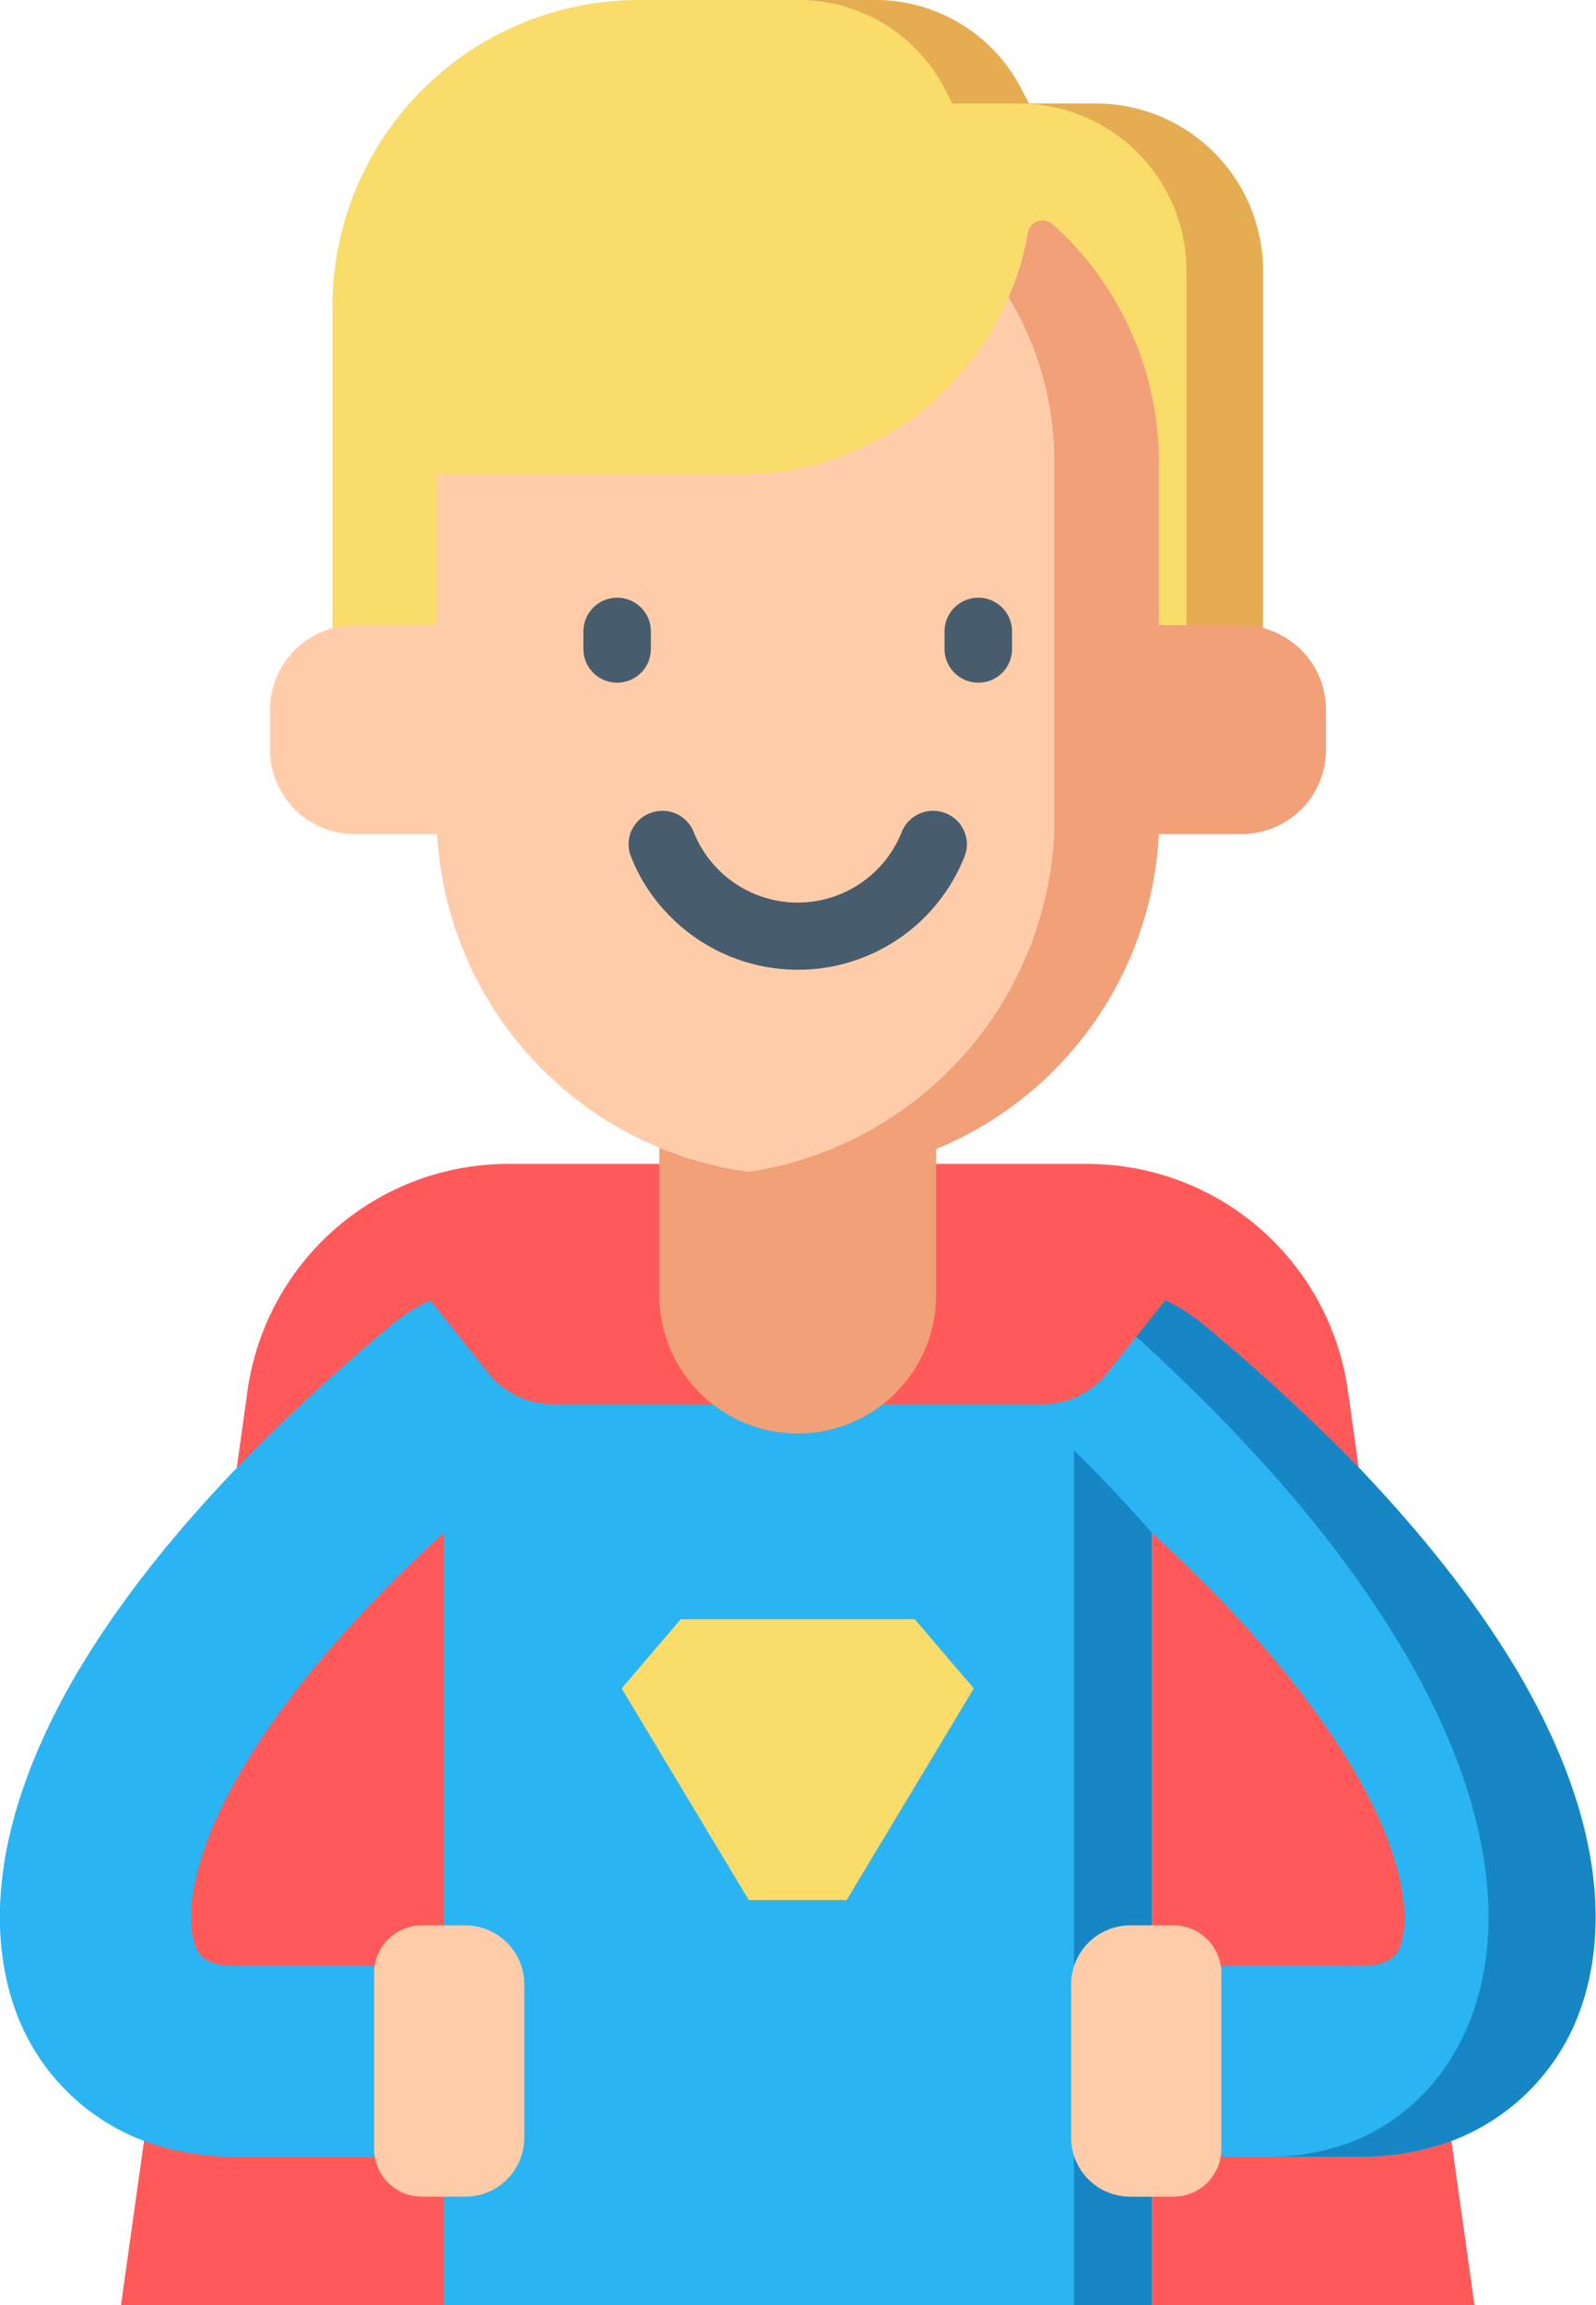
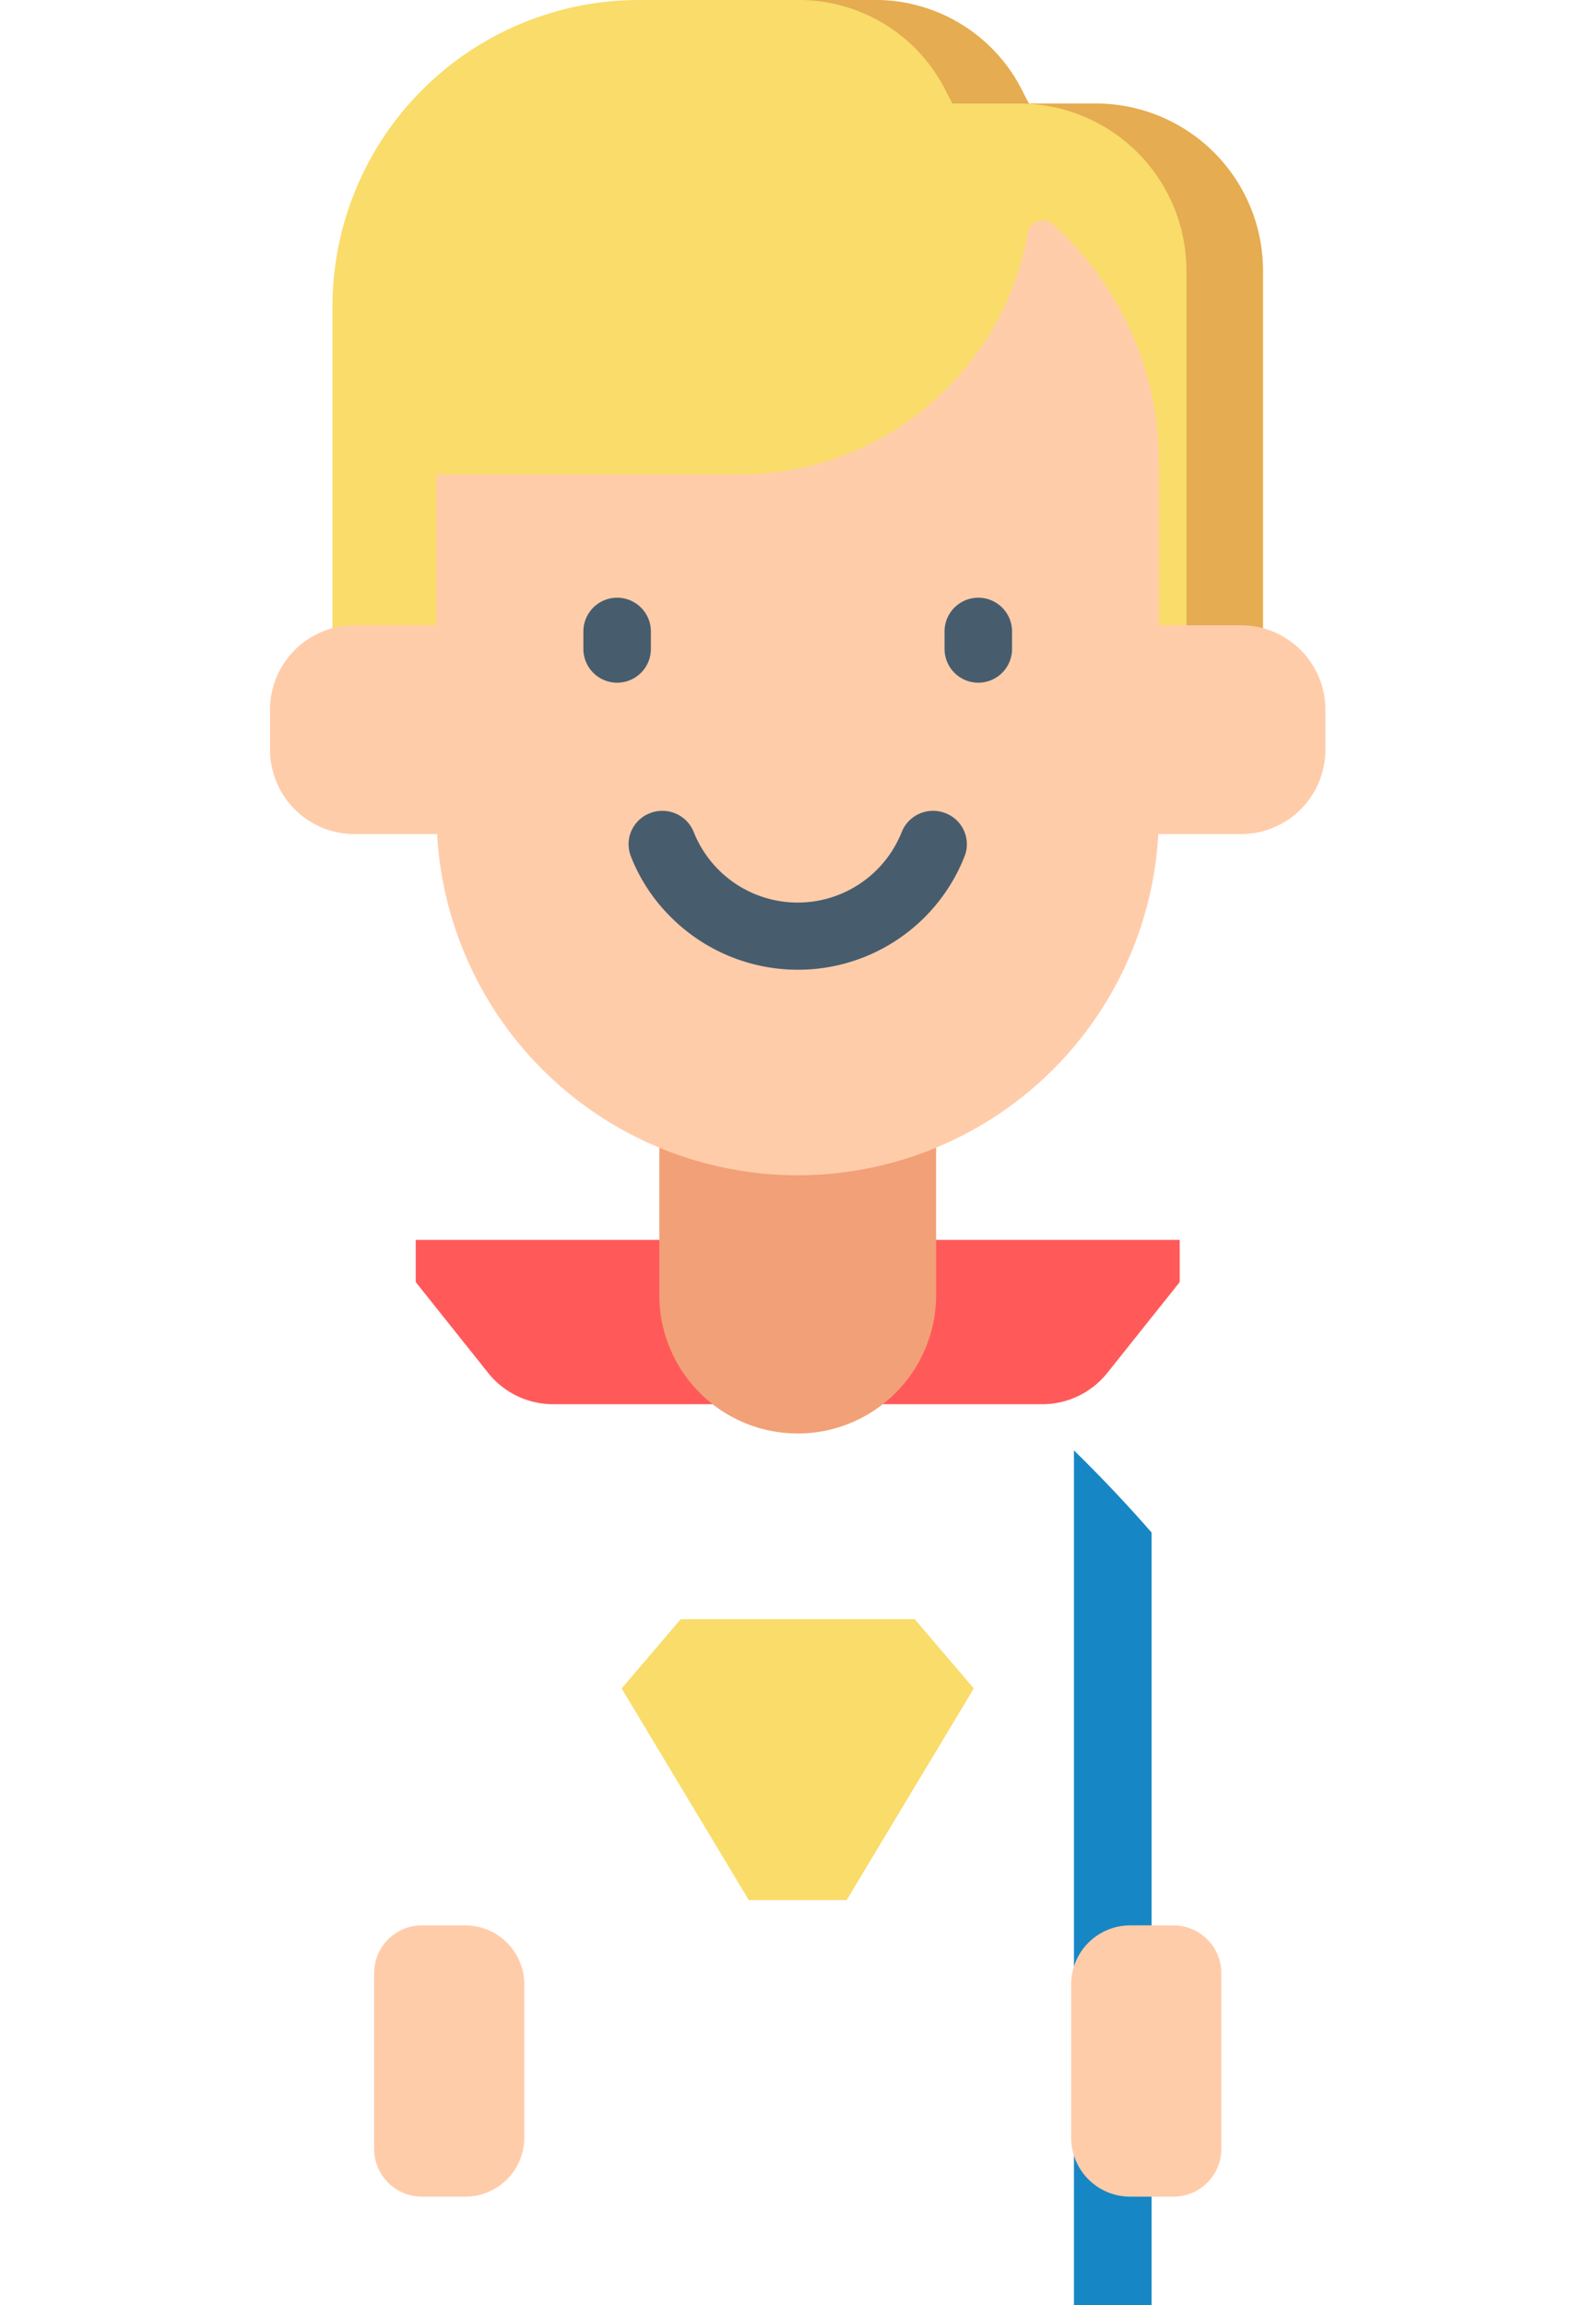
<svg xmlns="http://www.w3.org/2000/svg" viewBox="0 0 283.7 409.6">
  <defs>
    <clipPath id="a" transform="translate(-1298 -695.3)">
-       <path style="fill:none" d="M1297 695h284.8v410.88H1297z" />
-     </clipPath>
+       </clipPath>
  </defs>
  <g style="clip-path:url(#a)">
-     <path d="M1560.1 1104.9h-240.6l4.1-29.2 16.5-119.7 1.9-13.6a46.8 46.8 0 0 1 46.3-40.3h103a46.8 46.8 0 0 1 46.3 40.3l1.9 13.6 16.5 119.7Zm0 0" transform="translate(-1298 -695.3)" style="fill:#ff5a59" />
    <path d="M1579.1 1051.8a38.8 38.8 0 0 1-23.1 23.9 46.5 46.5 0 0 1-16.1 2.8h-24.8v-33.9h24.8c5.8 0 6.7-2.6 7.1-3.9 1.7-5 .5-15.6-8-30.3-5.8-10-16.5-24.7-36.3-42.8v137.3h-125.8V967.6c-19.8 18.1-30.5 32.8-36.3 42.8-8.5 14.7-9.7 25.3-8 30.3.4 1.3 1.3 3.9 7.1 3.9h24.8v33.9h-24.8a46.5 46.5 0 0 1-16.1-2.8 38.8 38.8 0 0 1-23.1-23.9c-3.9-11.4-5.2-30.8 10.7-58.4 7.1-12.2 16.8-24.7 28.9-37.3a346 346 0 0 1 27.5-25.4 33.1 33.1 0 0 1 21.1-7.6h102.2a33.1 33.1 0 0 1 21.1 7.6 346 346 0 0 1 27.5 25.4c12.1 12.6 21.8 25.1 28.9 37.3 15.9 27.6 14.6 47 10.7 58.4m0 0" transform="translate(-1298 -695.3)" style="fill:#2bb4f3" />
-     <path d="M1568.4 993.4c-7.1-12.2-16.8-24.7-28.9-37.4a365 365 0 0 0-27.5-25.3 33.1 33.1 0 0 0-21.1-7.6h-13a29.6 29.6 0 0 1 19.7 7.6 324 324 0 0 1 25.6 25.3q17.1 19.1 27 37.4c14.9 27.6 13.7 47 10 58.4s-11.4 19.7-21.5 23.9a41.2 41.2 0 0 1-15 2.8h16.2a46.5 46.5 0 0 0 16.1-2.8 38.8 38.8 0 0 0 23.1-23.9c3.9-11.4 5.2-30.8-10.7-58.4m0 0" transform="translate(-1298 -695.3)" style="fill:#1687c4" />
  </g>
  <path d="M1500.5 1078.5v-33.9h2.2v-77c-4-4.6-8.6-9.5-13.8-14.6v151.9h13.8v-26.4Zm0 0" transform="translate(-1298 -695.3)" style="fill:#1687c4" />
  <path d="m1371.9 923.1 13 16.3a14.8 14.8 0 0 0 11.4 5.4h87a14.8 14.8 0 0 0 11.4-5.4l13-16.3v-7.5h-135.8Zm0 0" transform="translate(-1298 -695.3)" style="fill:#ff5a59" />
  <path d="M1415.2 877.3v48.1a24.6 24.6 0 0 0 49.2 0v-48.1Zm0 0" transform="translate(-1298 -695.3)" style="fill:#f2a077" />
  <path d="M1357.1 749.8v74.4h165.4v-80.9a29.7 29.7 0 0 0-29.6-29.6h-12l-1-1.9a29.2 29.2 0 0 0-26.3-16.5h-42a54.5 54.5 0 0 0-54.5 54.5m0 0" transform="translate(-1298 -695.3)" style="fill:#f9dc6a" />
  <path d="M1492.9 713.7h-12l-1-1.9a29.2 29.2 0 0 0-26.3-16.5H1440a29.2 29.2 0 0 1 26.3 16.5l1 1.9h12a29.7 29.7 0 0 1 29.6 29.6v80.9h13.6v-80.9a29.7 29.7 0 0 0-29.6-29.6m0 0" transform="translate(-1298 -695.3)" style="fill:#e5ac51" />
  <path d="M1533.6 821.4v7.1a15 15 0 0 1-15 15h-14.7a64.2 64.2 0 0 1-128.2 0H1361a15 15 0 0 1-15-15v-7.1a15 15 0 0 1 15-15h14.6v-26.8h53.9a52 52 0 0 0 51.2-42.9 2.7 2.7 0 0 1 4.5-1.5 56.9 56.9 0 0 1 18.8 42.2v29h14.6a15 15 0 0 1 15 15m0 0" transform="translate(-1298 -695.3)" style="fill:#fca" />
-   <path d="M1518.6 806.4H1504v-29a56.9 56.9 0 0 0-18.8-42.2 2.7 2.7 0 0 0-4.5 1.5 48.5 48.5 0 0 1-3.4 11.4 56.3 56.3 0 0 1 8.1 29.3v66.1a64 64 0 0 1-54.8 60.1 58 58 0 0 0 9.3.7 64.1 64.1 0 0 0 64.1-60.8h14.7a15 15 0 0 0 15-15v-7.1a15 15 0 0 0-15-15Zm0 0" transform="translate(-1298 -695.3)" style="fill:#f2a077" />
  <path d="M1439.8 867.6a31.9 31.9 0 0 1-22.6-9.4 31.1 31.1 0 0 1-7-10.6 5.9 5.9 0 0 1 3.3-7.8 6 6 0 0 1 7.8 3.3 19.9 19.9 0 0 0 37 0 6 6 0 0 1 7.8-3.3 5.9 5.9 0 0 1 3.3 7.8 31.8 31.8 0 0 1-29.6 20m-32.1-51a6 6 0 0 1-6-6v-3.1a6 6 0 1 1 12 0v3.1a6 6 0 0 1-6 6m64.2 0a6 6 0 0 1-6-6v-3.1a6 6 0 0 1 12 0v3.1a6 6 0 0 1-6 6m0 0" transform="translate(-1298 -695.3)" style="fill:#475d6d" />
  <path d="M1460.6 983H1419l-10.5 12.3 22.6 37.6h17.4l22.6-37.6Zm0 0" transform="translate(-1298 -695.3)" style="fill:#f9dc6a" />
  <path d="M1506.6 1037.4h-7.7a10.5 10.5 0 0 0-10.5 10.5v27.2a10.5 10.5 0 0 0 10.5 10.5h7.7a8.5 8.5 0 0 0 8.5-8.4v-31.4a8.5 8.5 0 0 0-8.5-8.4m-133.6 0h7.7a10.5 10.5 0 0 1 10.5 10.5v27.2a10.5 10.5 0 0 1-10.5 10.5h-7.7a8.5 8.5 0 0 1-8.5-8.4v-31.4a8.5 8.5 0 0 1 8.5-8.4m0 0" transform="translate(-1298 -695.3)" style="fill:#fca" />
</svg>